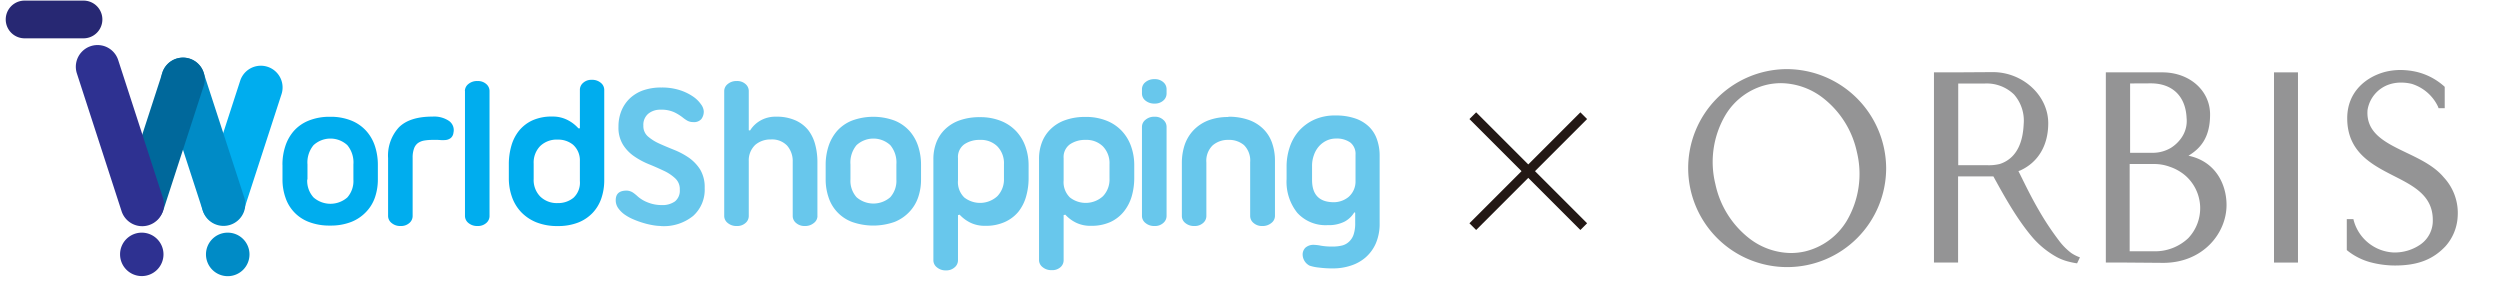
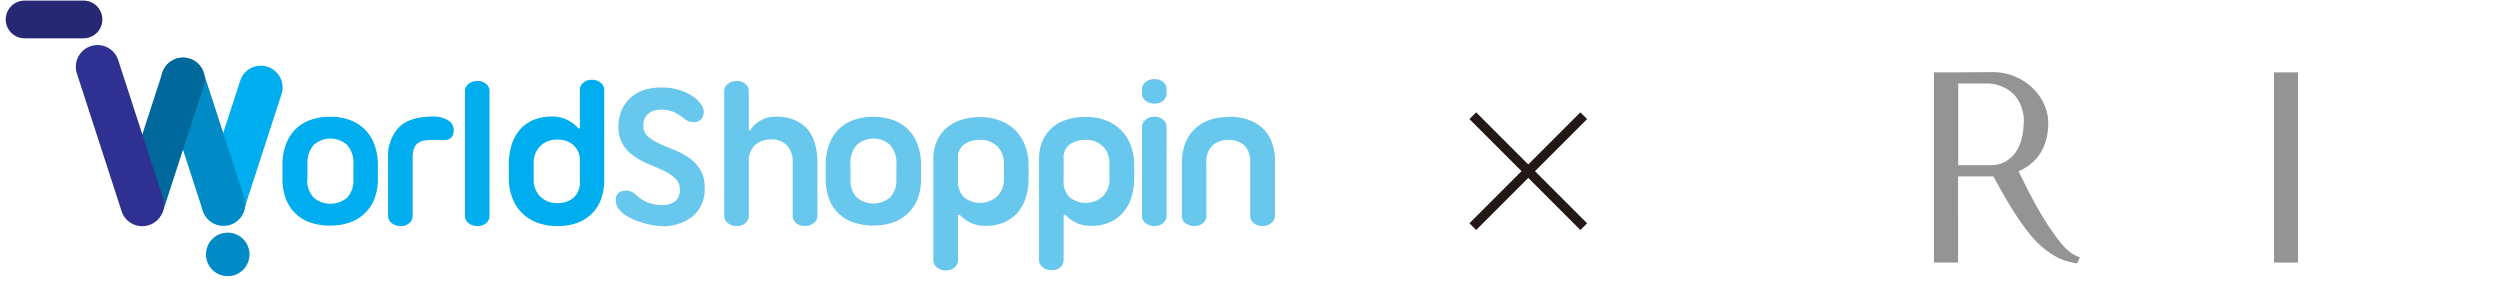
<svg xmlns="http://www.w3.org/2000/svg" id="Layer_1" data-name="Layer 1" viewBox="0 0 518.25 60.23">
  <defs>
    <style>.cls-1{fill:#949495;}.cls-2,.cls-4{fill:#00adee;}.cls-3{fill:#68c7ec;}.cls-4,.cls-5,.cls-6,.cls-7,.cls-8{fill-rule:evenodd;}.cls-5{fill:#008bc6;}.cls-6{fill:#00689b;}.cls-7{fill:#272873;}.cls-8{fill:#2e3191;}.cls-9{fill:none;stroke:#231815;stroke-miterlimit:10;stroke-width:1.97px;}</style>
  </defs>
-   <path class="cls-1" d="M370.25,14.33A20.52,20.52,0,1,0,391,34.85,20.65,20.65,0,0,0,370.25,14.33Zm12.6,31.42a13.86,13.86,0,0,1-8.67,6.37,13.16,13.16,0,0,1-2.93.33,14.33,14.33,0,0,1-8.58-3,19.33,19.33,0,0,1-7.07-11.28,19.14,19.14,0,0,1,2.07-14.29,13.69,13.69,0,0,1,8.59-6.31,13.34,13.34,0,0,1,2.95-.33,14.48,14.48,0,0,1,8.61,3,19.3,19.3,0,0,1,7.11,11.26A19.17,19.17,0,0,1,382.85,45.75Z" />
  <rect class="cls-1" x="471.4" y="15" width="4.97" height="39.43" />
  <path class="cls-1" d="M426.76,49.79a58.44,58.44,0,0,1-4.18-6.33c-1.39-2.39-2.55-4.75-3.62-6.91l-.54-1.08.37-.13c3.72-1.69,5.81-5.19,5.81-9.8,0-5.74-5.26-10.59-11.49-10.59l-8,.05h-4.2V54.43h5V36.57h7.32c2.2,4,4.9,8.92,8.21,12.76a18.45,18.45,0,0,0,5,4,10.71,10.71,0,0,0,2.4.91,15.45,15.45,0,0,0,1.74.35l.59-1.24a8.08,8.08,0,0,1-1.81-.91A13,13,0,0,1,426.76,49.79ZM412,34.25h-6.06V17.31h5.57a8.12,8.12,0,0,1,6,2.28,8.23,8.23,0,0,1,2,6.15c-.13,2.94-.9,5.16-2.32,6.63A6.31,6.31,0,0,1,414.53,34,9.63,9.63,0,0,1,412,34.25Z" />
-   <path class="cls-1" d="M506.57,36.74c-1.92-2.3-4.87-3.72-7.71-5.08-4.34-2.08-8.44-4.05-8.07-8.85a6.69,6.69,0,0,1,4.54-5.32,7.64,7.64,0,0,1,2.43-.37,9.48,9.48,0,0,1,2.18.26,8.94,8.94,0,0,1,5.48,4.77l.09.28h1.28V18l-.13-.12a13.14,13.14,0,0,0-5.78-3,15.42,15.42,0,0,0-3.25-.37,13.14,13.14,0,0,0-3.19.39c-3.8,1-7.86,4-7.86,9.62,0,7,5.13,9.63,9.65,11.94,4.16,2.11,8.09,4.11,8.09,9.15a6,6,0,0,1-2.46,5,9.4,9.4,0,0,1-5.58,1.73h-.06a9,9,0,0,1-8.28-6.59l-.08-.32h-1.37v6.4l.14.13a13.17,13.17,0,0,0,4.7,2.39,20.06,20.06,0,0,0,5.12.69h0c4.75,0,7.88-1.24,10.46-3.95l0,0A10,10,0,0,0,509.47,45,10.85,10.85,0,0,0,506.57,36.74Z" />
-   <path class="cls-1" d="M453.67,32.28c2.41-1.47,4.48-3.66,4.48-8.55S454,15.06,448.37,15H436.54V54.43h4.37l7.52.06h0c8.22,0,13.13-6.11,13.13-12C461.57,38.46,459.48,33.5,453.67,32.28Zm-7.82-15c4.52,0,7.23,2.69,7.43,7.17a6.1,6.1,0,0,1-1.07,4.12A7.52,7.52,0,0,1,450,30.67a7.4,7.4,0,0,1-3.43,1h-5V17.3Zm7.87,32a10,10,0,0,1-7.24,2.81h-5V34h5a9.32,9.32,0,0,1,3.31.57,9.77,9.77,0,0,1,3.26,1.85,9,9,0,0,1,.62,12.9Z" />
  <path class="cls-2" d="M89.72,29a10.28,10.28,0,0,0-1.74.13,3.23,3.23,0,0,0-1.33.52,2.39,2.39,0,0,0-.82,1.14,5.37,5.37,0,0,0-.29,1.91V44.8a1.89,1.89,0,0,1-.67,1.42,2.56,2.56,0,0,1-1.81.63,2.75,2.75,0,0,1-1.89-.63,1.85,1.85,0,0,1-.72-1.42v-12a8.67,8.67,0,0,1,2.22-6.38q2.22-2.25,7-2.25a5.49,5.49,0,0,1,3.38.88A2.32,2.32,0,0,1,94,27.51a1.64,1.64,0,0,1-.57,1.11,2.09,2.09,0,0,1-1,.4,7.16,7.16,0,0,1-1.31,0A12.46,12.46,0,0,0,89.72,29Z" />
  <path class="cls-2" d="M96.37,18.85a1.87,1.87,0,0,1,.71-1.42A2.79,2.79,0,0,1,99,16.8a2.56,2.56,0,0,1,1.81.63,1.89,1.89,0,0,1,.67,1.42V44.8a1.89,1.89,0,0,1-.67,1.42,2.56,2.56,0,0,1-1.81.63,2.79,2.79,0,0,1-1.9-.63,1.87,1.87,0,0,1-.71-1.42V18.85Z" />
  <path class="cls-2" d="M114.5,24.16a6.72,6.72,0,0,1,3.16.72,7.61,7.61,0,0,1,2.24,1.72l.31,0v-8a1.89,1.89,0,0,1,.67-1.42,2.49,2.49,0,0,1,1.77-.63,2.73,2.73,0,0,1,1.91.63,1.86,1.86,0,0,1,.7,1.42V37.36a11.52,11.52,0,0,1-.61,3.78,8.25,8.25,0,0,1-1.81,3,8.36,8.36,0,0,1-3,2,11.35,11.35,0,0,1-4.21.72,11.66,11.66,0,0,1-4.46-.78A9.05,9.05,0,0,1,108,43.93a8.79,8.79,0,0,1-1.89-3.16,11.56,11.56,0,0,1-.63-3.85V34.09a13.72,13.72,0,0,1,.52-3.85,8.83,8.83,0,0,1,1.61-3.16,7.77,7.77,0,0,1,2.79-2.14,9.72,9.72,0,0,1,4.09-.78Zm1.13,17.94A5,5,0,0,0,118.88,41a4.25,4.25,0,0,0,1.33-3.48V33.35A4.31,4.31,0,0,0,118.79,30a4.88,4.88,0,0,0-3.16-1.06A4.94,4.94,0,0,0,112,30.26a4.88,4.88,0,0,0-1.37,3.66v3.17A4.88,4.88,0,0,0,112,40.75a4.94,4.94,0,0,0,3.63,1.35Z" />
  <path class="cls-3" d="M137.05,46.85a10.67,10.67,0,0,1-1.61-.15,16.28,16.28,0,0,1-2-.46,17.63,17.63,0,0,1-2.07-.74,9.61,9.61,0,0,1-1.85-1,5.51,5.51,0,0,1-1.35-1.33,2.81,2.81,0,0,1-.53-1.66c0-1.36.76-2,2.27-2a2.56,2.56,0,0,1,1.3.41,8.59,8.59,0,0,1,1,.81,6.86,6.86,0,0,0,2.09,1.24,7.67,7.67,0,0,0,2.87.54,4.45,4.45,0,0,0,2.75-.76,2.84,2.84,0,0,0,1-2.42A3,3,0,0,0,140,37a8.91,8.91,0,0,0-2.37-1.59c-1-.47-2-.92-3.07-1.35a15.87,15.87,0,0,1-3.07-1.64A8.23,8.23,0,0,1,129.15,30a6.71,6.71,0,0,1-.94-3.72,8.56,8.56,0,0,1,.61-3.31,7.45,7.45,0,0,1,1.74-2.57,7.85,7.85,0,0,1,2.79-1.68,11.17,11.17,0,0,1,3.74-.58,12.16,12.16,0,0,1,3.81.54A10.51,10.51,0,0,1,143.65,20a6.34,6.34,0,0,1,1.67,1.63,2.76,2.76,0,0,1,.57,1.42,2.56,2.56,0,0,1-.5,1.63,2,2,0,0,1-1.68.63,2.53,2.53,0,0,1-1.24-.3,8,8,0,0,1-1-.7,9.9,9.9,0,0,0-1.61-1,6.34,6.34,0,0,0-2.92-.57,3.86,3.86,0,0,0-2.57.85,3,3,0,0,0-1,2.46,2.82,2.82,0,0,0,.93,2.22,9.56,9.56,0,0,0,2.36,1.49c.94.43,2,.87,3.07,1.3a15.79,15.79,0,0,1,3.07,1.63,8.75,8.75,0,0,1,2.35,2.46,7.14,7.14,0,0,1,.93,3.84,7.28,7.28,0,0,1-2.39,5.77,9.66,9.66,0,0,1-6.62,2.11Z" />
  <path class="cls-3" d="M169.46,44.8a1.82,1.82,0,0,1-.74,1.42,2.77,2.77,0,0,1-1.87.63,2.64,2.64,0,0,1-1.83-.63,1.88,1.88,0,0,1-.69-1.42V33.57a4.87,4.87,0,0,0-1.16-3.38,4.31,4.31,0,0,0-3.37-1.28A4.83,4.83,0,0,0,156.6,30a4.39,4.39,0,0,0-1.38,3.38V44.8a1.89,1.89,0,0,1-.67,1.42,2.54,2.54,0,0,1-1.81.63,2.77,2.77,0,0,1-1.89-.63,1.85,1.85,0,0,1-.72-1.42V18.85a1.85,1.85,0,0,1,.72-1.42,2.77,2.77,0,0,1,1.89-.63,2.54,2.54,0,0,1,1.81.63,1.89,1.89,0,0,1,.67,1.42V27l.27.05A6,6,0,0,1,157.62,25a6.24,6.24,0,0,1,3.27-.81,9.46,9.46,0,0,1,4,.76,7.07,7.07,0,0,1,2.64,2A8.38,8.38,0,0,1,169,30a14,14,0,0,1,.45,3.57V44.8Z" />
  <path class="cls-3" d="M171.16,34.18a12.48,12.48,0,0,1,.59-3.86,9.2,9.2,0,0,1,1.78-3.18A8.25,8.25,0,0,1,176.61,25a12.76,12.76,0,0,1,8.84,0,8.37,8.37,0,0,1,3.09,2.15,8.93,8.93,0,0,1,1.8,3.18,12.19,12.19,0,0,1,.59,3.86v3a11.25,11.25,0,0,1-.59,3.7,8.23,8.23,0,0,1-1.8,3A8.57,8.57,0,0,1,185.45,46a13.23,13.23,0,0,1-8.84,0,8.1,8.1,0,0,1-4.86-5.12,11.52,11.52,0,0,1-.59-3.7v-3Zm5.14,3a5.12,5.12,0,0,0,1.26,3.7,5.32,5.32,0,0,0,7,0,5.12,5.12,0,0,0,1.26-3.7V34.09a5.6,5.6,0,0,0-1.26-4,5.17,5.17,0,0,0-7,0,5.6,5.6,0,0,0-1.26,4v3.14Z" />
  <path class="cls-3" d="M198.59,44.59V54a1.9,1.9,0,0,1-.68,1.41,2.54,2.54,0,0,1-1.8.64,2.78,2.78,0,0,1-1.9-.64,1.85,1.85,0,0,1-.72-1.41v-21a9.54,9.54,0,0,1,.61-3.46,7.58,7.58,0,0,1,1.83-2.76,8.2,8.2,0,0,1,3-1.83,12.18,12.18,0,0,1,4.2-.66,11.35,11.35,0,0,1,4.44.81,8.74,8.74,0,0,1,3.16,2.18,9.07,9.07,0,0,1,1.87,3.18,11.6,11.6,0,0,1,.63,3.85v2.57a13.72,13.72,0,0,1-.52,3.85,9,9,0,0,1-1.61,3.18A7.76,7.76,0,0,1,208.34,46a9.44,9.44,0,0,1-4.09.81,6.76,6.76,0,0,1-3.07-.64,7.59,7.59,0,0,1-2.25-1.67l-.34.09Zm0-7.19a4.43,4.43,0,0,0,1.3,3.53,5.31,5.31,0,0,0,6.86-.26A5,5,0,0,0,208.12,37V34.05a5,5,0,0,0-1.37-3.71A4.84,4.84,0,0,0,203.16,29a5.58,5.58,0,0,0-3.27.92,3.25,3.25,0,0,0-1.3,2.87V37.4Z" />
  <path class="cls-3" d="M220.49,44.59V54a1.9,1.9,0,0,1-.68,1.41A2.55,2.55,0,0,1,218,56a2.77,2.77,0,0,1-1.89-.64,1.85,1.85,0,0,1-.72-1.41v-21a9.54,9.54,0,0,1,.61-3.46,7.58,7.58,0,0,1,1.83-2.76,8.2,8.2,0,0,1,3-1.83,12.18,12.18,0,0,1,4.2-.66,11.35,11.35,0,0,1,4.44.81,8.74,8.74,0,0,1,3.16,2.18,9.07,9.07,0,0,1,1.87,3.18,11.6,11.6,0,0,1,.63,3.85v2.57a13.72,13.72,0,0,1-.52,3.85A9.18,9.18,0,0,1,233,43.82,7.76,7.76,0,0,1,230.24,46a9.44,9.44,0,0,1-4.09.81,6.76,6.76,0,0,1-3.07-.64,7.42,7.42,0,0,1-2.24-1.67l-.35.09Zm0-7.19a4.43,4.43,0,0,0,1.3,3.53,5.31,5.31,0,0,0,6.86-.26A5,5,0,0,0,230,37V34.05a5,5,0,0,0-1.37-3.71A4.84,4.84,0,0,0,225.06,29a5.56,5.56,0,0,0-3.27.92,3.25,3.25,0,0,0-1.3,2.87V37.4Z" />
  <path class="cls-3" d="M236.73,26.25a1.85,1.85,0,0,1,.72-1.41,2.73,2.73,0,0,1,1.9-.64,2.49,2.49,0,0,1,1.8.64,1.9,1.9,0,0,1,.68,1.41V44.8a1.9,1.9,0,0,1-.68,1.42,2.53,2.53,0,0,1-1.8.63,2.78,2.78,0,0,1-1.9-.63,1.85,1.85,0,0,1-.72-1.42V26.25Zm0-7.81a1.85,1.85,0,0,1,.72-1.41,2.82,2.82,0,0,1,1.9-.62,2.57,2.57,0,0,1,1.8.62,1.9,1.9,0,0,1,.68,1.41v1a1.9,1.9,0,0,1-.68,1.41,2.57,2.57,0,0,1-1.8.62,2.82,2.82,0,0,1-1.9-.62,1.85,1.85,0,0,1-.72-1.41v-1Z" />
  <path class="cls-3" d="M254.65,24.2a12.28,12.28,0,0,1,4.21.66,8.14,8.14,0,0,1,3,1.85,7.56,7.56,0,0,1,1.83,2.89,11,11,0,0,1,.61,3.75V44.8a1.85,1.85,0,0,1-.74,1.42,2.78,2.78,0,0,1-1.87.63,2.61,2.61,0,0,1-1.83-.63,1.86,1.86,0,0,1-.7-1.42V33.61a4.49,4.49,0,0,0-1.28-3.53A4.76,4.76,0,0,0,254.65,29a4.83,4.83,0,0,0-3.26,1.13,4.44,4.44,0,0,0-1.31,3.53V44.8a1.89,1.89,0,0,1-.67,1.42,2.56,2.56,0,0,1-1.81.63,2.78,2.78,0,0,1-1.9-.63A1.84,1.84,0,0,1,245,44.8v-11a11.81,11.81,0,0,1,.6-3.82,8.36,8.36,0,0,1,1.83-3,8.46,8.46,0,0,1,3-2,11.34,11.34,0,0,1,4.2-.72Z" />
-   <path class="cls-3" d="M286,46.23a10.29,10.29,0,0,1-.78,4.2,8.25,8.25,0,0,1-2.12,2.92A8.65,8.65,0,0,1,280,55.07a11.66,11.66,0,0,1-3.65.57,22,22,0,0,1-3-.18,8.47,8.47,0,0,1-1.87-.39,2.63,2.63,0,0,1-1.44-2.22,2,2,0,0,1,.59-1.52,2.52,2.52,0,0,1,1.81-.57,8.19,8.19,0,0,1,1.37.17,13.47,13.47,0,0,0,2.51.18,7.93,7.93,0,0,0,1.82-.2,3.2,3.2,0,0,0,1.44-.74,3.53,3.53,0,0,0,1-1.48,7.21,7.21,0,0,0,.35-2.46V44.1l-.18-.09a5.27,5.27,0,0,1-2,1.92,7.23,7.23,0,0,1-3.51.74,7.91,7.91,0,0,1-6.31-2.55,10.29,10.29,0,0,1-2.22-7V34.56a12.58,12.58,0,0,1,.63-4,9.75,9.75,0,0,1,1.89-3.38,9.64,9.64,0,0,1,3.16-2.35,10.29,10.29,0,0,1,4.46-.89,12.18,12.18,0,0,1,4.14.63,7.63,7.63,0,0,1,2.85,1.74A6.73,6.73,0,0,1,285.48,29a10,10,0,0,1,.52,3.27v14Zm-9.62-4.31a4.88,4.88,0,0,0,3.15-1.07A4.23,4.23,0,0,0,281,37.52V32.08a3,3,0,0,0-1.07-2.53,4.86,4.86,0,0,0-3-.83,4.56,4.56,0,0,0-2,.46,5,5,0,0,0-1.57,1.22,5.43,5.43,0,0,0-1,1.79,6.31,6.31,0,0,0-.37,2.2V37.3q0,4.62,4.53,4.62Z" />
  <path class="cls-2" d="M58.55,34.18a12.19,12.19,0,0,1,.59-3.86,9,9,0,0,1,1.78-3.18A8.21,8.21,0,0,1,64,25a11.51,11.51,0,0,1,4.44-.79,11.37,11.37,0,0,1,4.4.79,8.37,8.37,0,0,1,3.09,2.15,8.81,8.81,0,0,1,1.81,3.18,12.48,12.48,0,0,1,.59,3.86v3a11.52,11.52,0,0,1-.59,3.7,8.12,8.12,0,0,1-1.81,3A8.57,8.57,0,0,1,72.83,46a11.58,11.58,0,0,1-4.4.76A11.72,11.72,0,0,1,64,46a8.12,8.12,0,0,1-4.85-5.12,11.25,11.25,0,0,1-.59-3.7v-3Zm5.14,3A5.12,5.12,0,0,0,65,40.93a5.32,5.32,0,0,0,7,0,5.12,5.12,0,0,0,1.26-3.7V34.09a5.6,5.6,0,0,0-1.26-4,5.17,5.17,0,0,0-7,0,5.6,5.6,0,0,0-1.26,4v3.14Z" />
  <path class="cls-4" d="M50.58,43.53h0A4.5,4.5,0,1,1,42,40.74h0l7.79-24h0a4.5,4.5,0,0,1,8.57,2.78h0l-7.8,24Z" />
  <path class="cls-5" d="M42,43.54h0a4.51,4.51,0,1,0,8.57-2.79h0L42.21,15.07h0a4.5,4.5,0,0,0-8.57,2.78h0L42,43.54Z" />
  <path class="cls-6" d="M42.23,17.83h0a4.5,4.5,0,1,0-8.56-2.78h0L25.32,40.73v0a4.5,4.5,0,1,0,8.56,2.78h0l8.35-25.7Z" />
  <path class="cls-7" d="M4.9,7.94h0A3.91,3.91,0,0,1,4.9.13H17.51a3.91,3.91,0,0,1,0,7.81H4.9Z" />
  <path class="cls-5" d="M42.7,52.73a4.51,4.51,0,1,0,4.51-4.5,4.5,4.5,0,0,0-4.51,4.5Z" />
-   <path class="cls-8" d="M24.89,52.73a4.5,4.5,0,1,0,4.5-4.5,4.49,4.49,0,0,0-4.5,4.5Z" />
  <path class="cls-8" d="M24.5,12.45h0a4.5,4.5,0,1,0-8.56,2.78h0L25.2,43.77h0A4.5,4.5,0,0,0,33.77,41v0L24.5,12.45Z" />
  <line class="cls-9" x1="305.31" y1="46.98" x2="328.31" y2="23.98" />
  <line class="cls-9" x1="305.31" y1="23.98" x2="328.31" y2="46.98" />
</svg>